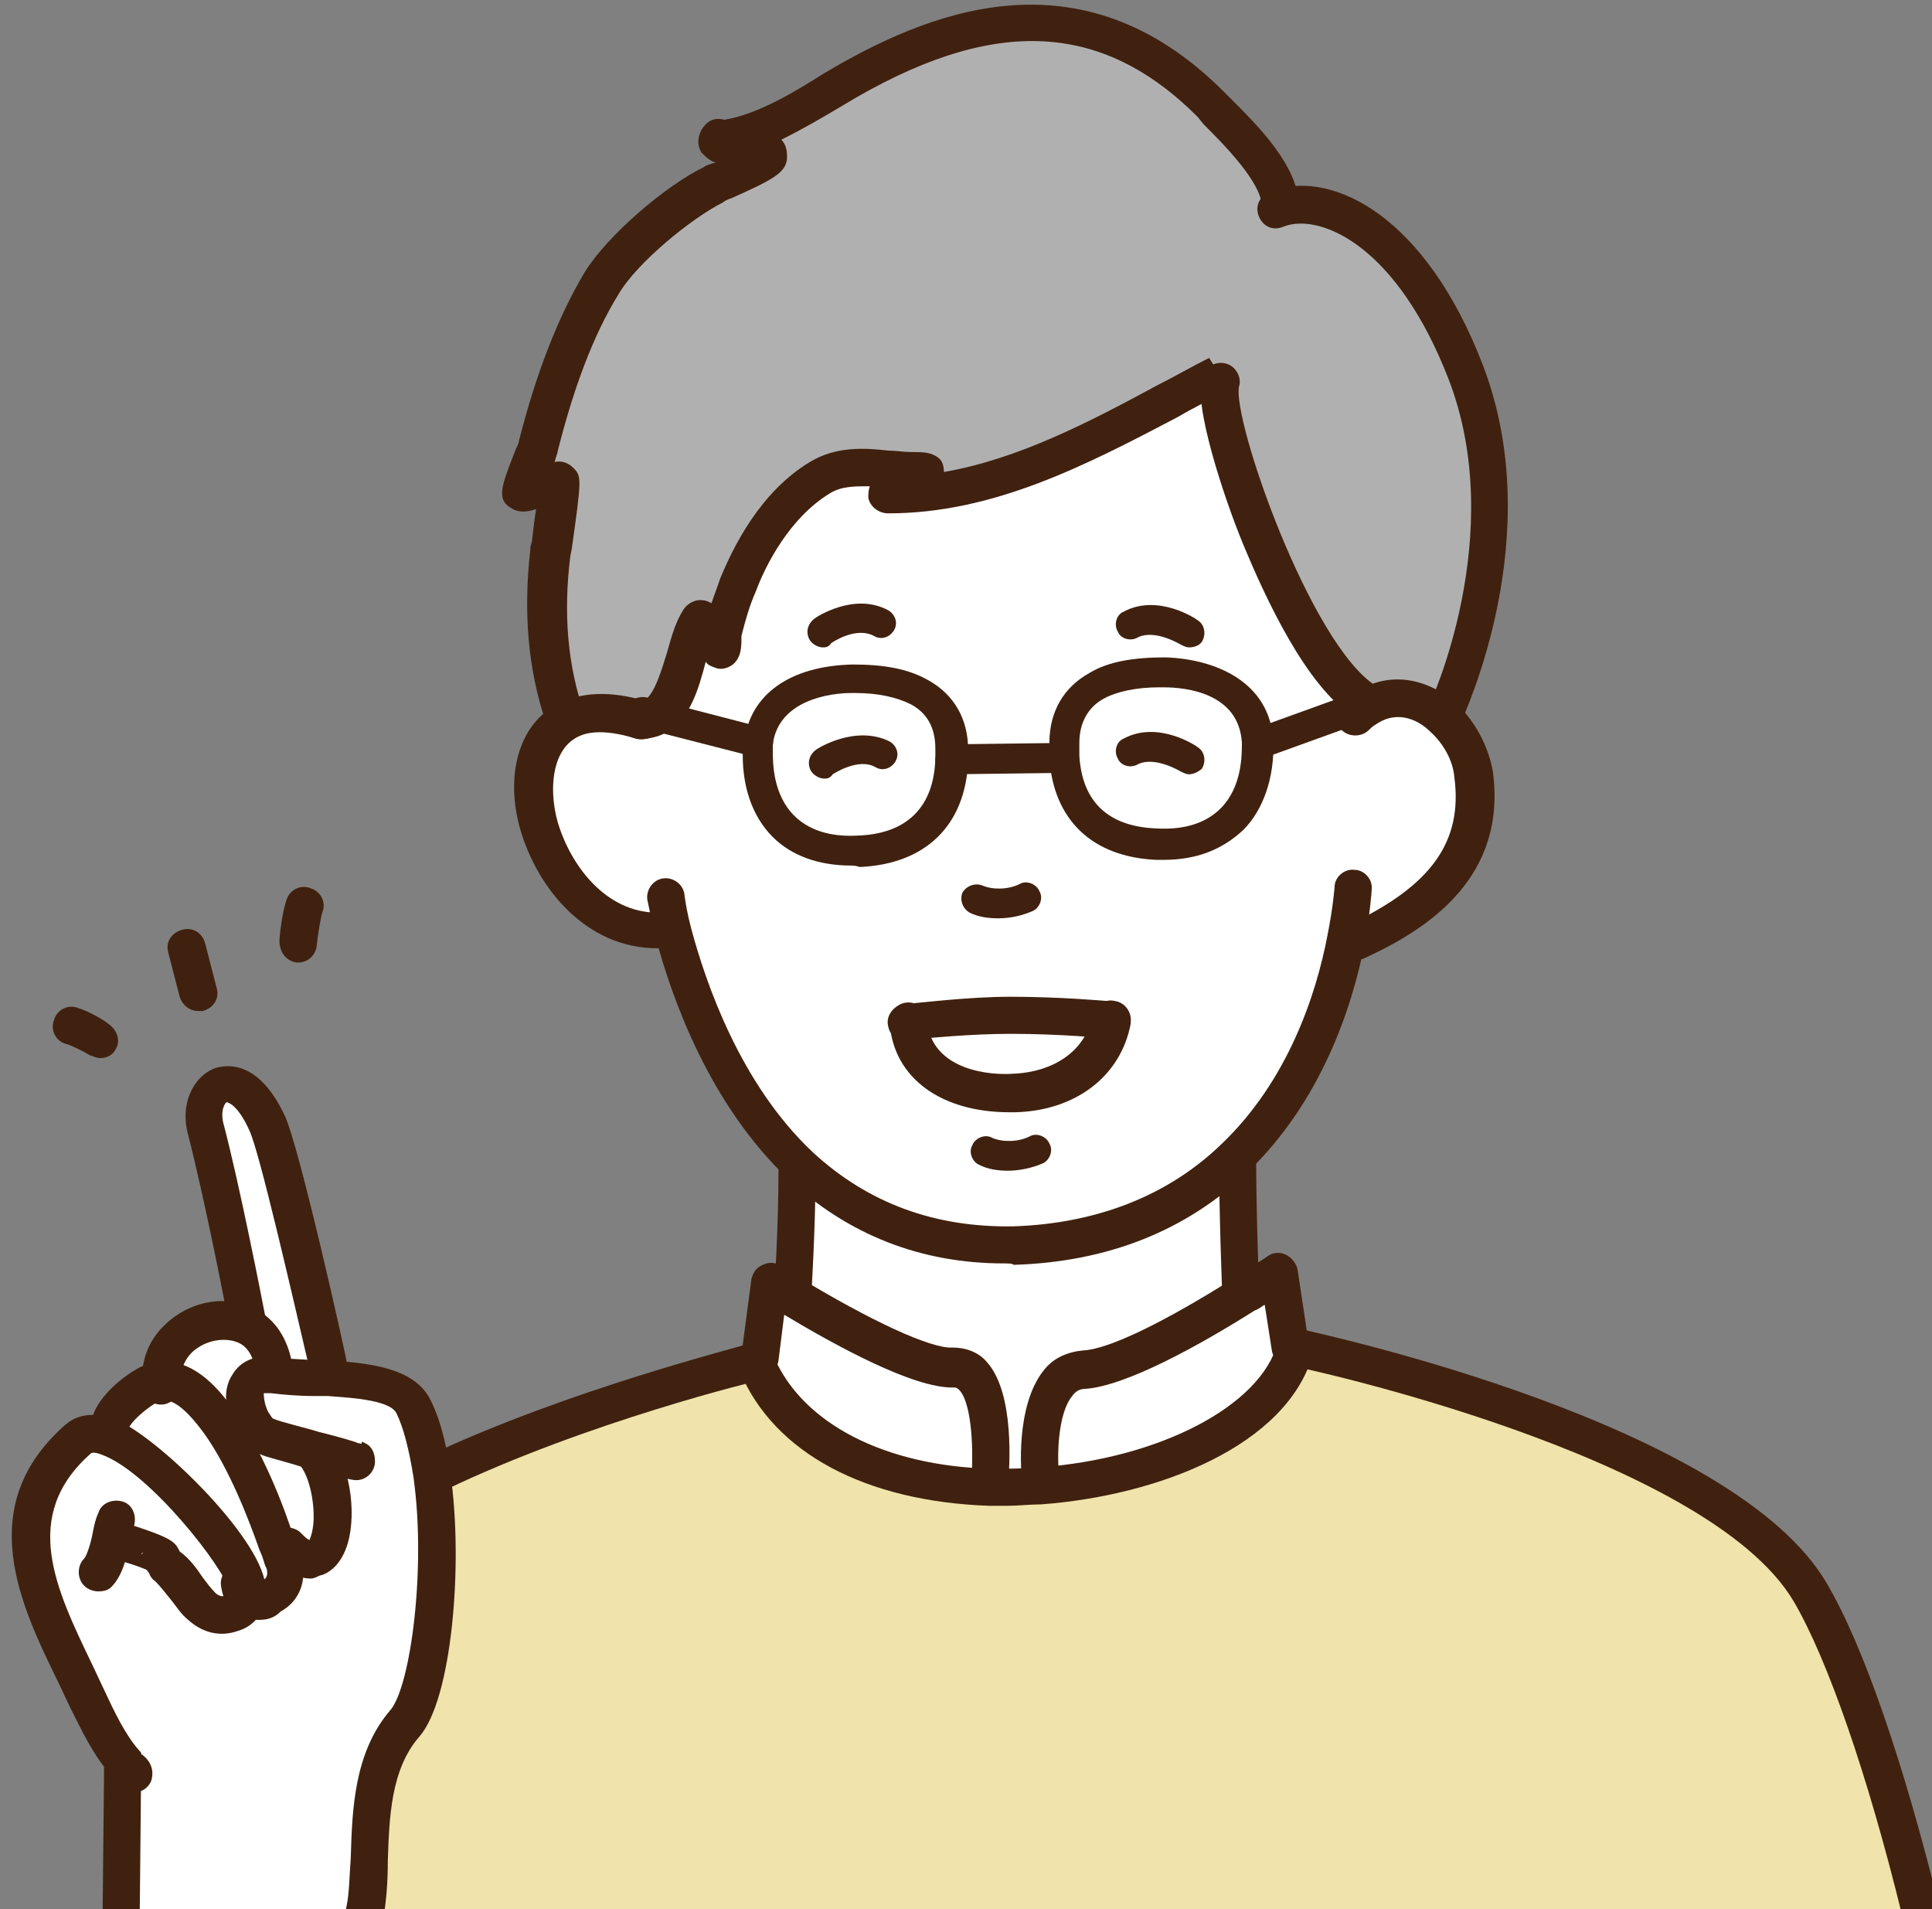
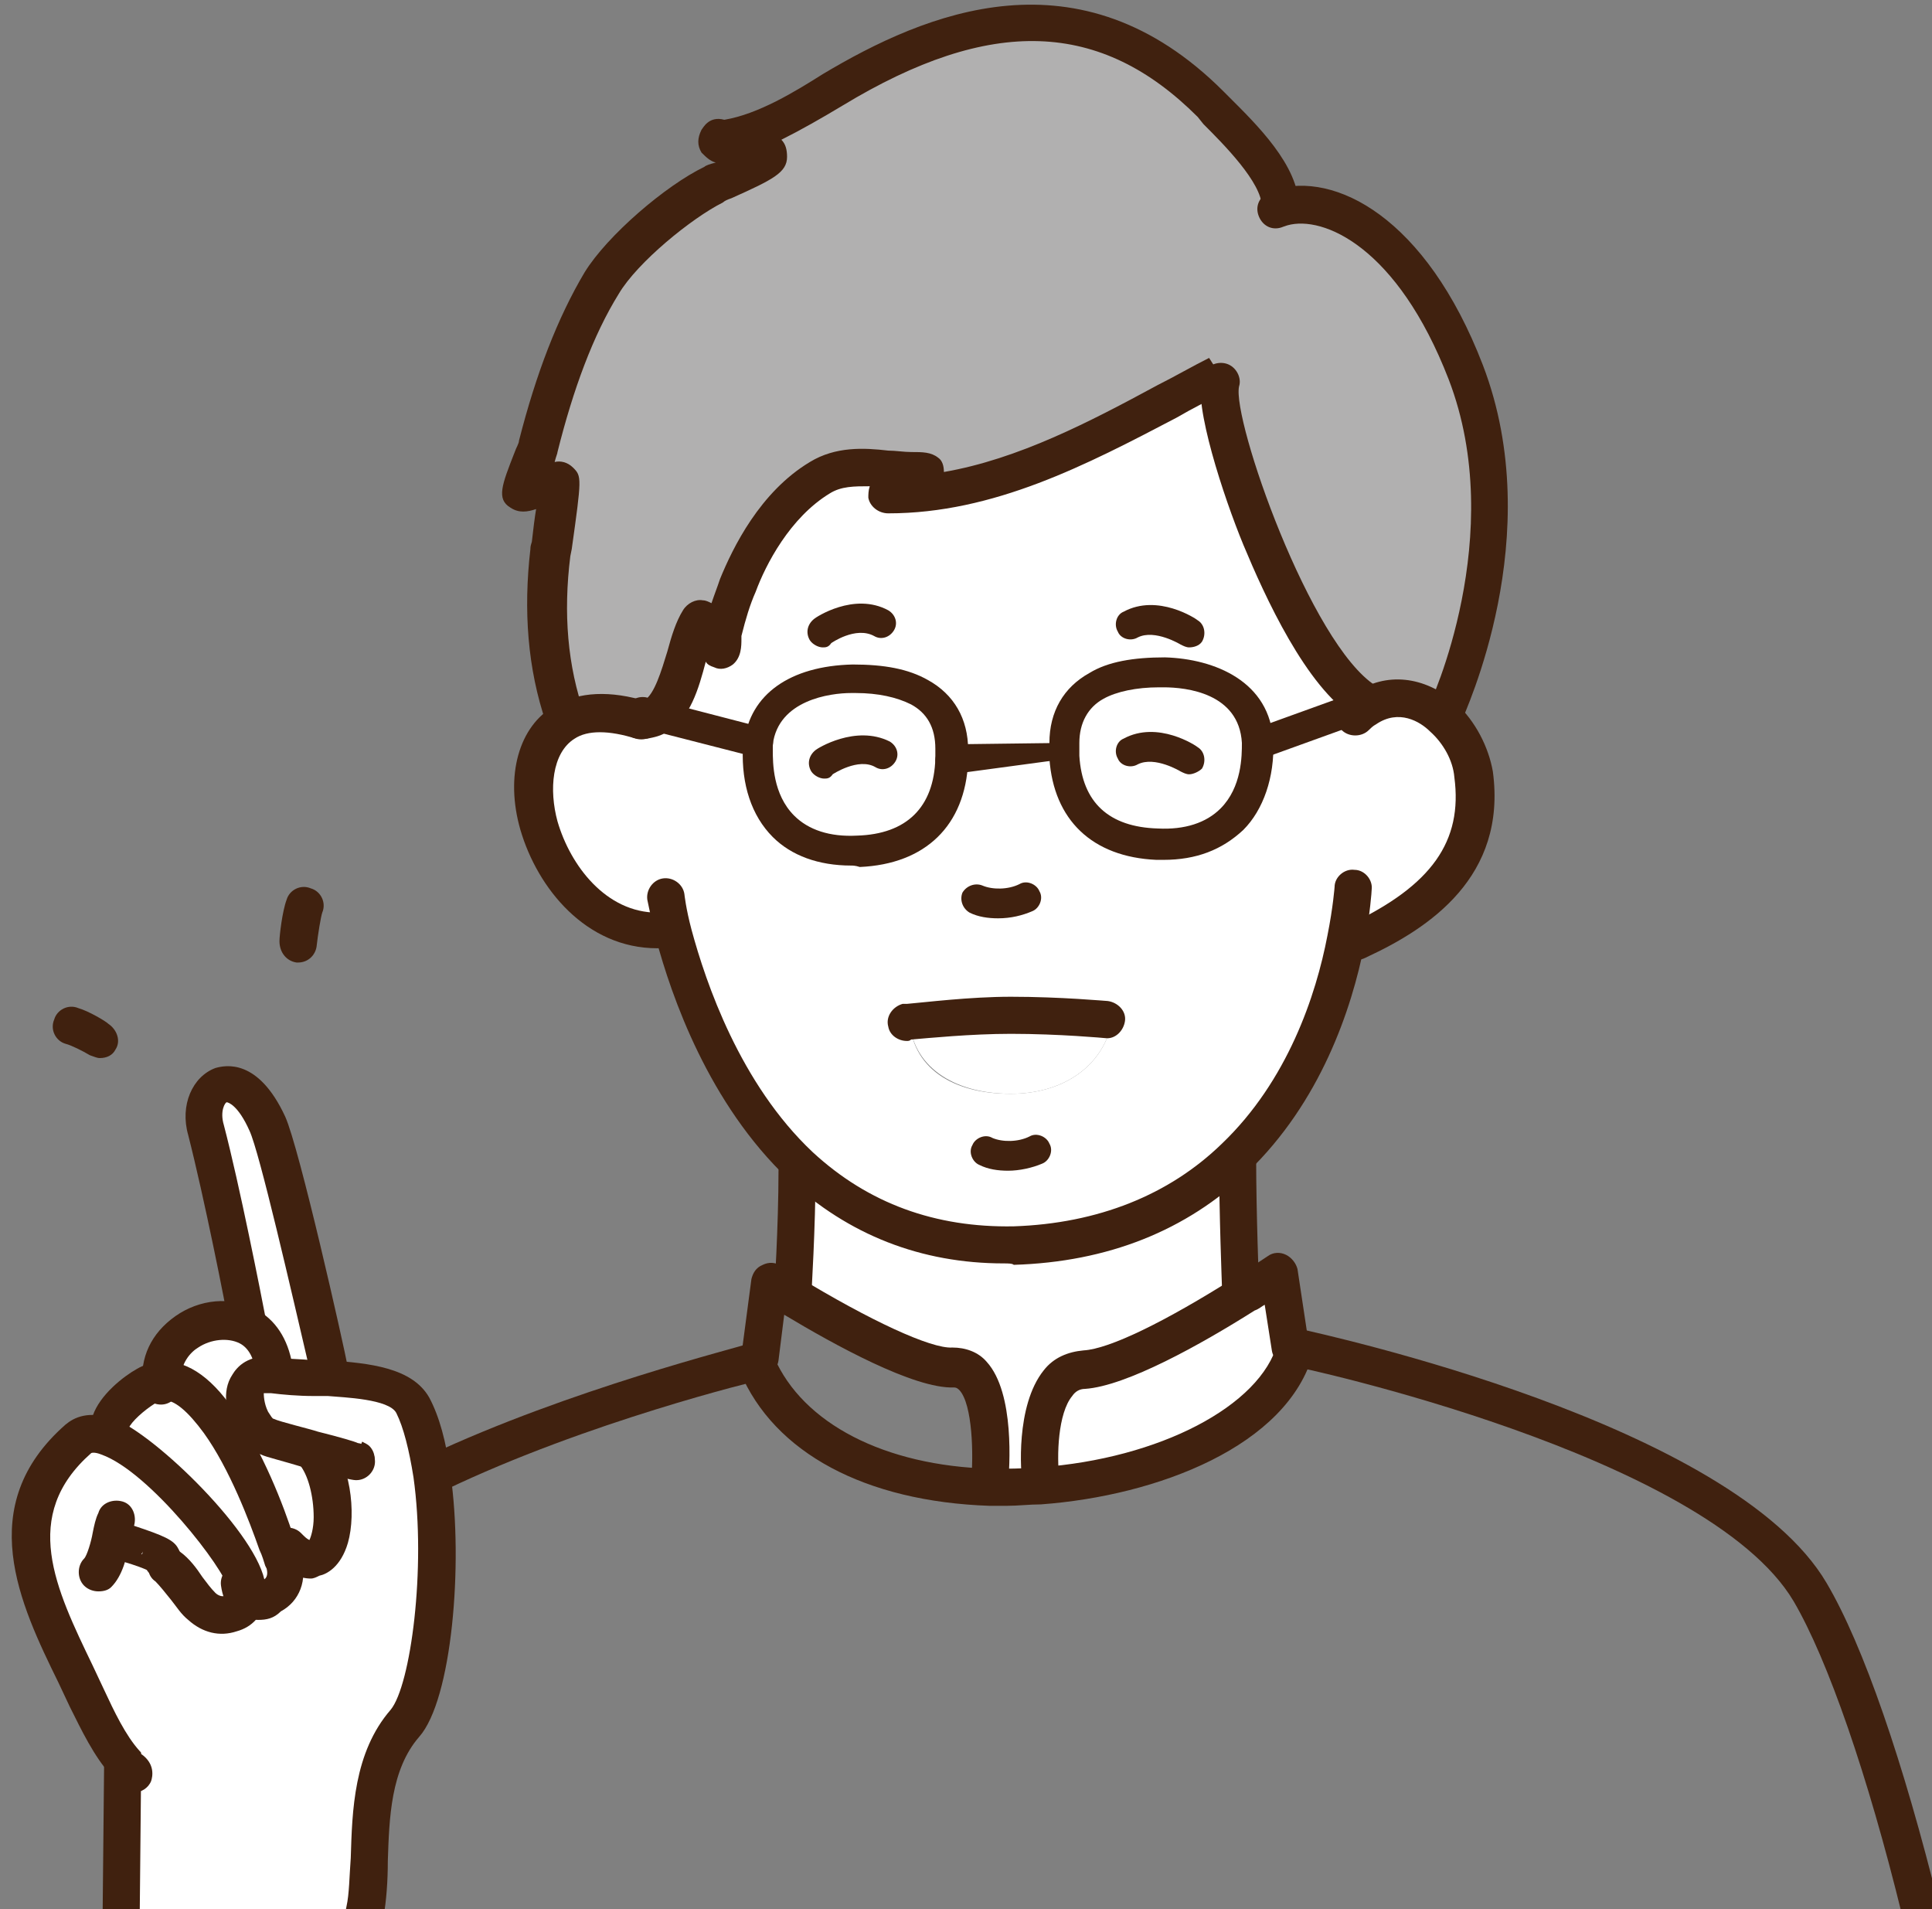
<svg xmlns="http://www.w3.org/2000/svg" version="1.1" x="0px" y="0px" viewBox="0 0 135.5 133.9" style="enable-background:new 0 0 135.5 133.9;" xml:space="preserve">
  <rect x="0" y="0" width="135.5" height="133.9" fill="#808080" stroke="none" />
  <style type="text/css">
	.st0{fill:#F0E3AB;}
	.st1{fill:#FFFFFF;}
	.st2{fill:#B1B0B0;}
	.st3{fill:#40210F;}
</style>
  <g id="レイヤー_1">
</g>
  <g id="文字">
    <g>
      <g>
-         <path class="st0" d="M134.7,134H25.6c0.7-3.3-0.5-9.5,2.8-13.2c1.9-2.2,2.8-11,1.9-17.4l0.3-0.1c9.9-4.7,21.5-7.5,22.4-7.8     c2.5,5.7,9.2,8.4,16.4,8.6c1.2,0.1,2.4,0,3.6-0.1c8.4-0.6,16.4-4.2,17.9-9.6l0,0c1.6,0.3,29.8,6.5,36.1,17.2     C129.6,116.1,132.4,124.7,134.7,134z" />
        <path class="st1" d="M63.8,71.7c0.3,3.4,3.3,5.1,7.4,5c3.5-0.1,6.2-2,6.8-5.1l-0.4-0.1c0,0-3.2-0.3-6.7-0.3     C67.9,71.2,64.5,71.6,63.8,71.7z M47.3,65.5l-1.2-0.3c-7.6,0-11.3-11.7-6.5-14.6c1.2-0.7,3-0.9,5.4-0.1v0.1     c0.3,0,0.6-0.1,0.9-0.3l7.2,1.8c0,0.1,0,0.3,0,0.4c-0.1,3.2,1.3,7.4,7,7.1c4.5-0.2,6.4-2.8,6.6-6.4h0l7.9-0.1h0     c0.2,3.4,2.2,5.9,6.5,6.1c5.7,0.2,7.1-4,7-7.1l0.3,0l7.2-2.6l0.1,0.2c1.9-1.3,3.9-0.7,5.4,0.6c1.1,1,2,2.5,2.1,4     c0.8,5.9-3,9.2-8,11.6l-0.7-0.1c-0.8,4-2.8,10.5-7.8,15.3c-3.5,3.4-8.5,5.9-15.5,6.2c-6.6,0.2-11.4-2.2-15-5.5     C50.8,76.7,48.3,69.4,47.3,65.5z" />
        <path class="st2" d="M45.9,50.2c-0.3,0.2-0.5,0.3-0.9,0.3v-0.1c-2.4-0.8-4.2-0.6-5.4,0.1l0-0.3c-1.2-3.7-1.5-7.7-1-11.6     c0-0.3,0.7-4.9,0.6-5c-0.3-0.3-2.1,1.2-2.5,0.9c-0.2-0.1,1-2.9,1.1-3.3c1-3.9,2.4-8,4.5-11.5c1.4-2.4,5.3-5.6,7.8-6.9     c0.5-0.2,3.8-1.5,3.8-2c0-1.2-4-0.2-3.4-1.3c0.1-0.1,0.3,0,0.5,0c2.6-0.4,5.2-2,7.5-3.4c9.4-5.6,18.3-7.2,26.5,1     c1.6,1.6,4.9,4.7,4.9,7.2l0,0.1c3.5-1.1,9.3,1.9,13,11.6c4.5,11.6-1.5,23.9-1.5,23.9l-0.2,0.2c-1.5-1.4-3.5-1.9-5.4-0.6l-0.1-0.2     l0.1-0.3c-5.1-3.2-10.9-20-10.1-22.5l-0.2-0.4c-7.3,3.6-14.7,8.4-23.2,8.4c-0.3,0,0.7-0.2,0.9-0.4c0.2-0.1,1.8-1.1,1.8-1.3     c0-0.2-0.9-0.1-1-0.1c-2.2,0-4.4-0.6-6.4,0.6c-2.7,1.6-4.6,4.7-5.8,7.5c-0.4,1.1-0.7,2.2-1,3.3c-0.1,0.4,0.1,1.3-0.3,1.2     c-0.4-0.1-0.9-2.7-1.4-2C48,45,47.8,49.1,45.9,50.2z" />
        <path class="st1" d="M95.7,49.2l-0.1,0.3l-7.2,2.6l-0.3,0c0,0,0,0,0,0c-0.2-3.7-3.7-4.9-6.6-4.9c-3.3-0.1-6.9,0.9-7,5     c0,0.3,0,0.7,0,1h0l-7.9,0.1h0c0-0.2,0-0.5,0-0.7c-0.1-4.1-3.7-5.1-7-5c-2.8,0.1-6.1,1.1-6.5,4.5l-7.2-1.8     c1.9-1.1,2.1-5.2,3.1-6.7c0.5-0.7,1,1.9,1.4,2c0.4,0.1,0.2-0.8,0.3-1.2c0.3-1.1,0.6-2.2,1-3.3c1.1-2.8,3-5.9,5.8-7.5     c2-1.2,4.3-0.6,6.4-0.6c0.1,0,1-0.1,1,0.1c0,0.2-1.6,1.2-1.8,1.3c-0.3,0.2-1.3,0.4-0.9,0.4c8.5,0,16-4.8,23.2-8.4l0.2,0.4     C84.8,29.1,90.6,46,95.7,49.2z" />
        <path class="st1" d="M90.9,94.5L90.9,94.5c-1.5,5.5-9.5,9.1-17.9,9.7l0-0.4c0,0-0.8-7.5,3.1-7.7c2.7-0.2,8.1-3.3,11.2-5.3     c1.4-0.9,2.4-1.5,2.4-1.5l0.8,5.3H90.9C90.8,94.4,90.8,94.4,90.9,94.5z" />
        <path class="st1" d="M88.1,52.1c0.1,3.2-1.3,7.4-7,7.1c-4.4-0.2-6.3-2.7-6.5-6.1c0-0.3,0-0.6,0-1c0.1-4.1,3.7-5.1,7-5     C84.4,47.2,87.9,48.4,88.1,52.1C88.1,52.1,88.1,52.1,88.1,52.1z" />
        <path class="st1" d="M87,90.2l0.3,0.5c-3.1,2-8.5,5.1-11.2,5.3c-3.9,0.2-3.1,7.7-3.1,7.7l0,0.4c-1.2,0.1-2.4,0.1-3.6,0.1v0     c0,0,0.9-8.2-2.5-8.1c-2.7,0.1-9-3.6-11.7-5.2l0.4-0.1c0,0,0.3-4.7,0.3-8.7l0.3-0.3c3.6,3.3,8.4,5.7,15,5.5     c7-0.2,12-2.8,15.5-6.2l0.1,0.1C86.8,85.2,87,90.2,87,90.2z" />
        <path class="st1" d="M77.6,71.5l0.4,0.1c-0.6,3.1-3.3,5-6.8,5.1c-4,0.1-7.1-1.7-7.4-5c0.7-0.1,4.1-0.5,7.1-0.5     C74.4,71.2,77.6,71.5,77.6,71.5z" />
-         <path class="st1" d="M66.9,96.1c3.4-0.1,2.5,8.1,2.5,8.1v0c-7.2-0.3-13.9-2.9-16.4-8.6c0,0,0.1,0,0.1,0l0.3-0.2l0.7-5.3     c0,0,0.4,0.3,1.2,0.7C57.8,92.5,64.2,96.2,66.9,96.1z" />
        <path class="st1" d="M53.1,52c0.4-3.4,3.8-4.5,6.5-4.5c3.3-0.1,6.9,0.9,7,5c0,0.2,0,0.5,0,0.7c-0.2,3.6-2.1,6.2-6.6,6.4     c-5.7,0.2-7.2-4-7-7.1C53.1,52.3,53.1,52.2,53.1,52z" />
        <path class="st1" d="M22,101.6c-1.4-0.4-2.8-0.8-3.2-1c-0.4-0.1-0.8-0.5-1-1.1c-0.7-1.3-0.8-3.3,1-3.3c0.1,0,0.3,0,0.4,0     c1.1,0.1,2.5,0.2,3.9,0.3c2.5,0.1,5.1,0.5,5.9,1.9c0.6,1.2,1.1,3,1.4,4.9c0.9,6.3,0,15.2-1.9,17.4c-3.3,3.7-2.1,9.9-2.8,13.2H8.5     l0.1-10.1l0.2-0.2c-1.3-1.4-2.2-3.5-3-5.2c-2.8-5.7-6.5-12.2-0.3-17.6c0.5-0.4,1.2-0.4,2-0.1c3.6,1.4,9.5,8.6,9.7,10.5     c0,0.3,0,0.5,0,0.7c1,1,3.3-0.1,2.7-2.2c-0.1-0.3-0.2-0.8-0.4-1.3l0.7-0.1c3.5,3.6,4.1-4.2,1.7-6.7L22,101.6z" />
        <path class="st1" d="M23.1,96l0,0.5c-1.4-0.1-2.9-0.1-3.9-0.3c-0.2,0-0.3,0-0.4,0l0.4-0.4c-0.2-1.5-0.9-2.4-1.9-2.9l0.1-0.2     c-0.3-2-1.8-9.5-2.9-13.7c-0.8-3,2.2-5.2,4.3-0.4C19.7,80.9,23.1,96,23.1,96z" />
        <path class="st1" d="M21.9,101.8c2.4,2.4,1.7,10.2-1.7,6.7l-0.7,0.1c-0.8-2.2-2.2-6-4.1-8.5l2.3-0.4c0.3,0.5,0.7,0.9,1,1.1     c0.4,0.2,1.9,0.6,3.2,1L21.9,101.8z" />
        <path class="st1" d="M11.3,97.1c1.4-0.2,2.8,1.1,4.1,2.8c1.8,2.6,3.3,6.3,4.1,8.5c0.2,0.5,0.3,1,0.4,1.3c0.7,2.1-1.7,3.2-2.7,2.2     c0-0.2,0.1-0.4,0-0.7c-0.2-2-6.1-9.2-9.7-10.5l0.3-0.8c0.3-1,1.6-2.1,2.5-2.6C10.7,97.2,11,97.1,11.3,97.1z" />
        <path class="st1" d="M19.1,95.9l-0.4,0.4c-1.8,0-1.7,2-1,3.3l-2.3,0.4c-1.2-1.8-2.7-3-4.1-2.8c-0.3-3.5,3.5-5.3,6-4.1     C18.2,93.5,19,94.4,19.1,95.9z" />
      </g>
      <path class="st3" d="M7,74.2c-0.2,0-0.4-0.1-0.7-0.2c-0.5-0.3-1.3-0.7-1.7-0.8c-0.7-0.2-1.1-1-0.8-1.7c0.2-0.7,1-1.1,1.7-0.8    c0.7,0.2,1.9,0.9,2.1,1.1c0.6,0.4,0.9,1.2,0.5,1.8C7.9,74,7.5,74.2,7,74.2z" />
      <g>
        <path class="st3" d="M83.4,54.3c-0.2,0-0.4-0.1-0.6-0.2l0,0c0,0-1.8-1.1-3-0.5c-0.5,0.3-1.2,0.1-1.4-0.4     c-0.3-0.5-0.1-1.2,0.4-1.4c2.4-1.3,5.1,0.5,5.2,0.6c0.5,0.3,0.6,1,0.3,1.5C84.1,54.1,83.7,54.3,83.4,54.3z" />
        <path class="st3" d="M57.8,54.6c-0.3,0-0.7-0.2-0.9-0.5c-0.3-0.5-0.2-1.1,0.3-1.5c0.1-0.1,2.8-1.8,5.2-0.6     c0.5,0.3,0.7,0.9,0.4,1.4c-0.3,0.5-0.9,0.7-1.4,0.4c-1.2-0.7-3,0.5-3,0.5C58.2,54.6,58,54.6,57.8,54.6z" />
-         <path class="st3" d="M70.8,78c-4.8,0-8.1-2.4-8.4-6.2c0-0.1,0-0.2,0-0.2c0-0.7,0.6-1.3,1.3-1.3c0.6,0,1.2,0.4,1.3,1     c0,0.1,0,0.2,0,0.2c0.3,3.7,4.7,3.9,6,3.8c2.9-0.1,5.1-1.6,5.6-4c0.1-0.7,0.8-1.3,1.6-1.1c0.7,0.1,1.2,0.8,1.1,1.5     c0,0,0,0.1,0,0.1c-0.7,3.7-3.9,6.1-8.1,6.2C71,78,70.9,78,70.8,78z" />
        <path class="st3" d="M63.6,73c-0.6,0-1.2-0.4-1.3-1c-0.2-0.7,0.3-1.4,1-1.6c0,0,0.1,0,0.3,0c1.2-0.1,4.4-0.5,7.3-0.5     c3.5,0,6.7,0.3,6.8,0.3c0.7,0.1,1.3,0.7,1.2,1.4c-0.1,0.7-0.7,1.3-1.4,1.2c0,0-3.2-0.3-6.6-0.3c-2.8,0-5.8,0.3-7,0.4     C63.8,73,63.7,73,63.6,73z" />
        <path class="st3" d="M25,103.7c-0.3,0-0.7-0.1-0.9-0.4l0.7-0.7l0.6-1.5c0.2,0.1,0.4,0.2,0.5,0.3c0.5,0.5,0.5,1.3,0,1.9     C25.7,103.6,25.3,103.7,25,103.7z" />
        <path class="st3" d="M25.6,135.3c-0.1,0-0.2,0-0.3,0c-0.7-0.1-1.2-0.8-1-1.6c0.2-0.9,0.2-2.1,0.3-3.4c0.1-3.3,0.2-7.4,2.8-10.4     c1.4-1.7,2.5-9.9,1.6-16.3c-0.3-1.9-0.7-3.5-1.2-4.5c-0.5-1-3.7-1.1-4.8-1.2l-1,0c-1.1,0-2.2-0.1-3-0.2c-0.3,0-0.5,0-0.5,0     c0,0.1,0,0.7,0.3,1.3c0.2,0.3,0.3,0.5,0.4,0.5c0.4,0.2,2.5,0.7,3.1,0.9c1.6,0.4,2.6,0.7,2.8,0.8c0.7,0.1,1.2,0.6,1.2,1.3     c0,0.7-0.6,1.3-1.3,1.3c-0.2,0-0.4,0-3.4-0.8c-1.9-0.6-2.9-0.8-3.3-1c-0.7-0.2-1.3-0.8-1.8-1.7c-0.6-1.1-1-2.7-0.2-3.9     c0.3-0.5,1.1-1.5,3-1.2c0.8,0.1,1.7,0.1,2.8,0.2l1,0c2.8,0.2,5.8,0.5,7,2.6c0.7,1.3,1.2,3.1,1.5,5.4c0.9,6.3,0.1,15.8-2.2,18.4     c-2,2.3-2.1,5.7-2.2,8.7c0,1.4-0.1,2.8-0.3,3.9C26.8,134.9,26.2,135.3,25.6,135.3z" />
        <path class="st3" d="M23.1,97.4c-0.6,0-1.1-0.4-1.3-1c-1.4-6-3.6-15.6-4.3-17.1c-0.8-1.8-1.5-2-1.6-2c-0.1,0-0.5,0.6-0.2,1.6     c1.1,4.2,2.6,11.8,3,13.9c0.1,0.7-0.4,1.4-1.1,1.5c-0.7,0.1-1.4-0.4-1.5-1.1c-0.3-1.8-1.8-9.3-2.9-13.6c-0.6-2.1,0.3-4.1,1.9-4.7     c0.7-0.2,3-0.7,4.9,3.4c1,2.2,4.1,16,4.4,17.6c0.2,0.7-0.3,1.4-1,1.6C23.3,97.3,23.2,97.4,23.1,97.4z" />
        <path class="st3" d="M11.3,98.5c-0.7,0-1.3-0.5-1.3-1.2c0,0,0-0.1,0-0.1c-0.2-2,0.6-3.7,2.3-4.9c1.7-1.2,3.9-1.4,5.6-0.5     c1.4,0.7,2.3,2.1,2.6,3.9c0.1,0.7-0.4,1.4-1.1,1.5c-0.7,0.1-1.4-0.4-1.5-1.1c-0.1-0.9-0.5-1.6-1.1-1.9c-0.8-0.4-2-0.3-2.9,0.3     c-0.5,0.3-1.3,1.1-1.2,2.4c0,0,0,0,0,0c0,0.1,0,0.1,0,0.2C12.6,97.9,12,98.5,11.3,98.5z" />
        <path class="st3" d="M21.8,110.7c-0.8,0-1.7-0.4-2.6-1.3c-0.5-0.5-0.5-1.4,0-1.9c0.5-0.5,1.4-0.5,1.9,0c0.3,0.3,0.4,0.4,0.6,0.5     c0.1-0.2,0.3-0.8,0.3-1.6c0-1.5-0.4-3-1-3.7c-0.5-0.5-0.5-1.4,0-1.9c0.5-0.5,1.4-0.5,1.9,0c1.7,1.7,2.1,5.3,1.5,7.4     c-0.5,1.7-1.5,2.2-2,2.3C22.2,110.6,22,110.7,21.8,110.7z" />
        <path class="st3" d="M18.1,113.6c-0.7,0-1.4-0.3-1.9-0.8c-0.4-0.4-0.6-0.9-0.7-1.6c-0.1-0.7,0.4-1.4,1.2-1.5     c0.7-0.1,1.4,0.4,1.5,1.2c0,0,0.2,0,0.4-0.2c0.1-0.1,0.2-0.3,0.1-0.7l-0.1-0.2c-0.1-0.3-0.2-0.7-0.4-1.1c-0.7-2-2.1-5.7-3.9-8.2     c-1.1-1.5-2.1-2.4-2.9-2.3c-0.2,0-0.3,0.1-0.5,0.2c-0.8,0.5-1.7,1.3-1.9,1.8c-0.2,0.7-1,1-1.7,0.8c-0.7-0.2-1-1-0.8-1.7     c0.5-1.5,2.2-2.8,3.1-3.3c0.5-0.3,1-0.4,1.5-0.5c1.8-0.2,3.6,0.9,5.3,3.4c2,2.8,3.5,6.7,4.2,8.9c0.2,0.4,0.3,0.8,0.4,1.2l0.1,0.2     c0.5,1.6-0.1,3.1-1.4,3.8C19.2,113.5,18.7,113.6,18.1,113.6z" />
        <path class="st3" d="M6.9,111.6c-0.3,0-0.7-0.1-1-0.4c-0.5-0.5-0.5-1.4,0-1.9c0.2-0.2,0.5-1.2,0.6-1.8c0.1-0.5,0.2-1,0.4-1.4     c0.2-0.7,1-1,1.7-0.8c0.7,0.2,1,1,0.8,1.7c-0.1,0.3-0.2,0.6-0.3,1.1c-0.2,1.1-0.5,2.4-1.3,3.2C7.6,111.5,7.3,111.6,6.9,111.6z" />
        <path class="st3" d="M11.3,110.6c-0.2,0-0.3,0-0.5-0.1c-0.2-0.1-0.4-0.2-0.5-0.4c-0.2-0.1-0.7-0.3-1.7-0.6     c-0.2-0.1-0.3-0.1-0.4-0.1c-0.7-0.2-1-1-0.8-1.7c0.2-0.7,1-1,1.7-0.8l0.3,0.1c2.1,0.7,2.8,1,3.1,1.6c0.2,0.3,0.2,0.8,0.1,1.1     C12.3,110.3,11.8,110.6,11.3,110.6z M10.4,110.2L10.4,110.2L10.4,110.2z M10,108.8c0,0.1-0.1,0.2-0.1,0.2     C10,109,10,108.9,10,108.8z" />
        <path class="st3" d="M9.4,125.7c-0.2,0-0.3,0-0.5-0.1c-0.3-0.1-0.6-0.4-0.7-0.7c0,0-0.1,0-0.1-0.1L8,124.8     c-0.1-0.1-0.2-0.2-0.2-0.3c-1.2-1.3-2.1-3.2-2.9-4.8L4.1,118c-2.7-5.5-6-12.4,0.5-18.1c0.6-0.5,1.6-1,3.4-0.4     c2.9,1.1,10.2,8.2,10.6,11.6c0,0.4,0,0.7,0,1.1c-0.2,1.1-0.9,1.9-2,2.2c-1.2,0.4-2.4,0.1-3.4-0.8c-0.5-0.4-0.8-0.9-1.2-1.4     c-0.4-0.5-0.8-1-1.1-1.3c-0.6-0.4-0.7-1.3-0.2-1.9c0.4-0.6,1.3-0.7,1.9-0.2c0.7,0.5,1.2,1.2,1.6,1.8c0.3,0.4,0.6,0.8,0.9,1.1     c0.2,0.2,0.5,0.3,0.7,0.2c0.2-0.1,0.2-0.2,0.2-0.2c0-0.1,0-0.2,0-0.3c-0.2-1.3-5.5-8.2-8.9-9.4c-0.5-0.2-0.7-0.1-0.7-0.1     c-5,4.4-2.5,9.5,0.1,14.9l0.8,1.7c0.7,1.5,1.5,3.2,2.5,4.3c0.1,0.1,0.1,0.1,0.1,0.2l0,0c1,0.7,0.8,1.6,0.7,1.9     C10.4,125.4,9.9,125.7,9.4,125.7z" />
        <path class="st3" d="M20.9,67.5c0,0-0.1,0-0.1,0c-0.7-0.1-1.2-0.7-1.2-1.5c0-0.4,0.2-2.1,0.5-2.9c0.2-0.7,1-1.1,1.7-0.8     c0.7,0.2,1.1,1,0.8,1.7c-0.1,0.3-0.3,1.5-0.4,2.4C22.1,67,21.6,67.5,20.9,67.5z" />
-         <path class="st3" d="M13.9,70.9c-0.6,0-1.1-0.4-1.3-1l-0.8-3.1c-0.2-0.7,0.2-1.4,1-1.6c0.7-0.2,1.4,0.2,1.6,1l0.8,3.1     c0.2,0.7-0.2,1.4-1,1.6C14.1,70.9,14,70.9,13.9,70.9z" />
        <path class="st3" d="M8.5,135.6c-0.7,0-1.3-0.6-1.3-1.3V134l0.1-10.1c0-0.7,0.6-1.3,1.3-1.3c0,0,0,0,0,0c0.7,0,1.3,0.6,1.3,1.3     l-0.1,10.4C9.8,135,9.2,135.6,8.5,135.6z" />
        <path class="st3" d="M70.4,88.6c-5.8,0-10.9-2-15.1-5.9c-5.6-5.3-8.2-12.8-9.3-16.9c-0.4-1.7-0.6-2.7-0.6-2.7     c-0.1-0.7,0.4-1.4,1.1-1.5c0.7-0.1,1.4,0.4,1.5,1.1c0,0,0.1,1,0.5,2.5c1,3.7,3.4,10.8,8.5,15.6c3.9,3.6,8.6,5.3,14.1,5.2     c5.9-0.2,10.9-2.2,14.6-5.8c4.6-4.4,6.6-10.4,7.4-14.6c0.4-2,0.5-3.4,0.5-3.4c0-0.7,0.7-1.3,1.4-1.2c0.7,0,1.3,0.7,1.2,1.4     c0,0.1-0.1,1.6-0.5,3.8c-0.9,4.6-3.1,11.1-8.2,16c-4.3,4.1-9.8,6.3-16.4,6.5C71,88.6,70.7,88.6,70.4,88.6z" />
        <path class="st3" d="M46.1,66.5c-5,0-8.4-4.2-9.6-8.3c-1.1-3.8-0.1-7.3,2.4-8.7c1.7-1,3.9-1.1,6.5-0.3c0.7,0.2,1.1,1,0.9,1.7     c-0.2,0.7-1,1.1-1.7,0.9c-1.9-0.6-3.4-0.6-4.3,0c-1.6,1-1.8,3.6-1.2,5.8c0.9,3.1,3.4,6.4,7,6.4c0.7,0,1.3,0.6,1.3,1.3     C47.5,65.9,46.9,66.5,46.1,66.5z" />
        <path class="st3" d="M95.3,67.3c-0.5,0-1-0.3-1.2-0.7c-0.3-0.7,0-1.4,0.6-1.8c5.7-2.7,7.9-5.8,7.3-10.3c-0.1-1.2-0.8-2.4-1.7-3.2     c-0.7-0.7-2.2-1.6-3.8-0.5c-0.2,0.1-0.4,0.3-0.5,0.4c-0.5,0.5-1.4,0.5-1.9,0c-0.5-0.5-0.5-1.4,0-1.9c0.3-0.3,0.5-0.5,0.9-0.7     c2.2-1.5,4.9-1.2,7.1,0.7c1.4,1.3,2.3,3.1,2.6,4.8c1,7.4-4.5,11-8.8,13C95.7,67.2,95.5,67.3,95.3,67.3z" />
        <path class="st3" d="M70,64.4c-0.7,0-1.4-0.1-2-0.4c-0.5-0.3-0.7-0.9-0.5-1.4c0.3-0.5,0.9-0.7,1.4-0.5c0.7,0.3,1.8,0.3,2.6-0.1     c0.5-0.3,1.2,0,1.4,0.5c0.3,0.5,0,1.2-0.5,1.4C71.7,64.2,70.9,64.4,70,64.4z" />
        <path class="st3" d="M70.7,82.1c-0.7,0-1.4-0.1-2-0.4c-0.5-0.2-0.8-0.9-0.5-1.4c0.2-0.5,0.9-0.8,1.4-0.5c0.7,0.3,1.8,0.3,2.6-0.1     c0.5-0.3,1.2,0,1.4,0.5c0.3,0.5,0,1.2-0.5,1.4C72.4,81.9,71.5,82.1,70.7,82.1z" />
        <path class="st3" d="M95.7,50.5c-0.2,0-0.5-0.1-0.7-0.2c-3.4-2.1-6.3-8.5-7.8-12.1c-1.4-3.4-3.5-9.8-2.9-11.8     c0.2-0.7,1-1.1,1.7-0.9c0.7,0.2,1.1,1,0.9,1.6c-0.5,2.3,5,18.1,9.6,21c0.6,0.4,0.8,1.2,0.4,1.8C96.6,50.3,96.1,50.5,95.7,50.5z" />
        <path class="st3" d="M101.4,51.4c-0.2,0-0.4,0-0.6-0.1c-0.7-0.3-0.9-1.1-0.6-1.8c0.1-0.1,5.6-12,1.4-22.9     c-3.6-9.3-8.8-11.5-11.3-10.8L90,15.9c-0.7,0.3-1.4,0-1.7-0.7c-0.3-0.7,0-1.4,0.7-1.7c0.1,0,0.2-0.1,0.2-0.1l0.1-0.1     c0,0,0.1,0,0.1,0c4.2-1.3,10.6,1.9,14.6,12.3c4.6,12-1.3,24.4-1.5,25C102.4,51.1,101.9,51.4,101.4,51.4z" />
        <path class="st3" d="M87,91.5c-0.7,0-1.3-0.6-1.3-1.3c0-0.1-0.2-5.1-0.2-9c0-0.7,0.6-1.3,1.3-1.3c0.7,0,1.3,0.6,1.3,1.3     c0,3.9,0.2,8.9,0.2,9C88.3,90.9,87.8,91.5,87,91.5C87,91.5,87,91.5,87,91.5z" />
        <path class="st3" d="M55.6,92.1C55.6,92.1,55.6,92.1,55.6,92.1c-0.8,0-1.4-0.7-1.3-1.4c0,0,0.3-4.7,0.3-8.6     c0-0.7,0.6-1.3,1.3-1.3c0.7,0,1.3,0.6,1.3,1.3c0,4-0.3,8.7-0.3,8.8C56.9,91.5,56.3,92.1,55.6,92.1z" />
        <path class="st3" d="M83.4,45.4c-0.2,0-0.4-0.1-0.6-0.2l0,0c0,0-1.8-1.1-3-0.5c-0.5,0.3-1.2,0.1-1.4-0.4     c-0.3-0.5-0.1-1.2,0.4-1.4c2.4-1.3,5.1,0.5,5.2,0.6c0.5,0.3,0.6,1,0.3,1.5C84.1,45.3,83.7,45.4,83.4,45.4z" />
        <path class="st3" d="M57.7,45.4c-0.3,0-0.7-0.2-0.9-0.5c-0.3-0.5-0.2-1.1,0.3-1.5c0.1-0.1,2.8-1.9,5.2-0.6     c0.5,0.3,0.7,0.9,0.4,1.4c-0.3,0.5-0.9,0.7-1.4,0.4c-1.3-0.7-3,0.5-3,0.5C58.1,45.4,57.9,45.4,57.7,45.4z" />
        <path class="st3" d="M70.6,105.6c-0.4,0-0.8,0-1.2,0c-8.7-0.3-15.1-3.7-17.5-9.4l-0.1-0.3c-0.3-0.7,0-1.4,0.7-1.7     c0.7-0.3,1.4,0,1.7,0.7l0.1,0.3c2,4.6,7.7,7.6,15.2,7.8c1.1,0,2.2,0,3.4-0.1c8.4-0.6,15.5-4.3,16.7-8.7c0.2-0.7,0.9-1.1,1.6-0.9     c0.7,0.2,1.1,0.9,0.9,1.6c-1.8,6.5-10.9,10-19.1,10.6C72.2,105.5,71.4,105.6,70.6,105.6z" />
        <path class="st3" d="M134.7,135.3c-0.6,0-1.1-0.4-1.3-1c-2.4-9.8-5.2-17.9-7.6-22c-6.1-10.3-34.9-16.5-35.2-16.5c0,0-0.1,0-0.1,0     c-0.6-0.1-1-0.7-1-1.3c0-0.8,0.7-1.5,1.7-1.3c1.7,0.4,30.3,6.6,36.9,17.8c2.6,4.4,5.4,12.6,7.9,22.7c0.2,0.7-0.3,1.4-1,1.6     C134.9,135.3,134.8,135.3,134.7,135.3z" />
        <path class="st3" d="M30.6,104.7c-0.5,0-1-0.3-1.2-0.8c-0.3-0.7,0-1.4,0.6-1.8c10-4.7,21.8-7.6,22.6-7.9c0.9-0.3,1.7,0.4,1.7,1.3     c0,0.6-0.4,1.1-0.9,1.3c0,0-0.1,0-0.1,0c-0.1,0-12.1,2.9-22.1,7.7C31,104.6,30.8,104.7,30.6,104.7z" />
        <path class="st3" d="M44.8,51.8c-0.7,0-1.3-0.6-1.3-1.3c0-0.7,0.6-1.3,1.3-1.3c0,0,0.1,0,0.1,0c0.1,0,0.2,0,0.3-0.1     c0.7-0.4,1.2-2.1,1.6-3.4c0.3-1.1,0.6-2.1,1.1-2.9c0.3-0.5,0.9-0.8,1.4-0.7c0.2,0,0.4,0.1,0.6,0.2c0.2-0.6,0.4-1.1,0.6-1.7     c0.9-2.2,2.8-6.1,6.3-8.2c1.8-1.1,3.8-1,5.5-0.8c0.5,0,1.1,0.1,1.6,0.1c0.8,0,1.4,0,1.9,0.4c0.3,0.2,0.4,0.6,0.4,1     c5.2-0.9,10.2-3.5,15-6.1c1.2-0.6,2.4-1.3,3.6-1.9l0.7,1.1l0.6,1.2c-1.2,0.6-2.4,1.2-3.6,1.9c-6.3,3.3-12.8,6.7-20.2,6.7     c-0.7,0-1.3-0.5-1.4-1.1c0-0.2,0-0.5,0.1-0.8c-1.1,0-2,0-2.8,0.5c-2.8,1.7-4.5,5-5.2,6.9c-0.4,0.9-0.7,1.9-1,3.1c0,0,0,0.1,0,0.2     c0,0.5,0,1.3-0.6,1.8c-0.4,0.3-0.9,0.4-1.3,0.2c-0.3-0.1-0.5-0.2-0.6-0.4c-0.5,1.9-1.1,4-2.7,4.9c-0.4,0.3-0.9,0.4-1.4,0.5     C45.1,51.8,44.9,51.8,44.8,51.8z" />
        <path class="st3" d="M39.6,51.6c-0.6,0-1.1-0.3-1.3-0.9c-1.3-3.8-1.6-7.9-1.1-12.2c0-0.1,0-0.2,0.1-0.5c0.1-0.9,0.2-1.7,0.3-2.3     c-0.6,0.2-1.2,0.3-1.8-0.1c-1-0.6-0.6-1.6,0.3-3.9c0.1-0.3,0.3-0.6,0.3-0.8c1.2-4.7,2.7-8.6,4.6-11.8c1.6-2.6,5.7-6.1,8.4-7.4     c0.1-0.1,0.4-0.2,0.8-0.3c0,0,0,0,0,0c-0.4-0.1-0.7-0.4-1-0.7c-0.3-0.5-0.3-1,0-1.6c0.1-0.1,0.5-1,1.6-0.7c2.4-0.4,5-2,6.9-3.2     c7.2-4.3,18-8.9,28.1,1.2l0.4,0.4c1.9,1.9,4.9,4.8,4.9,7.7c0,0.7-0.6,1.3-1.3,1.3s-1.3-0.6-1.3-1.3c0-1.7-2.7-4.4-4.1-5.8L84,8.2     c-6.8-6.8-14.5-7.1-24.9-0.8c-1.5,0.9-2.9,1.7-4.3,2.4c0.3,0.3,0.4,0.7,0.4,1.2c0,1.1-1,1.6-3.9,2.9c-0.3,0.1-0.5,0.2-0.6,0.3     c-2.2,1.1-6,4.2-7.3,6.4c-1.8,2.9-3.2,6.7-4.3,11.1c0,0.1-0.1,0.3-0.2,0.7c0.4-0.1,0.9,0,1.3,0.4c0.6,0.6,0.6,0.7-0.1,5.7     l-0.1,0.5c-0.5,4-0.2,7.7,1,11.1c0.2,0.7-0.1,1.4-0.8,1.7C39.9,51.5,39.7,51.6,39.6,51.6z" />
        <path class="st3" d="M73,105.1c-0.7,0-1.2-0.5-1.3-1.2c-0.1-0.5-0.5-5.3,1.5-7.8c0.7-0.9,1.7-1.3,2.8-1.4c1.8-0.1,5.7-2,10.6-5.1     c1.4-0.9,2.3-1.5,2.3-1.5c0.4-0.3,0.9-0.3,1.3-0.1c0.4,0.2,0.7,0.6,0.8,1l0.8,5.3c0.1,0.7-0.4,1.4-1.1,1.5     c-0.7,0.1-1.4-0.4-1.5-1.1l-0.5-3.2c-0.2,0.1-0.4,0.3-0.7,0.4c-3.8,2.4-9,5.3-11.9,5.5c-0.4,0-0.7,0.2-0.9,0.5     c-1,1.2-1.1,4.2-0.9,5.8c0.1,0.7-0.4,1.4-1.2,1.5C73.1,105.1,73,105.1,73,105.1z" />
        <path class="st3" d="M69.4,105.5c0,0-0.1,0-0.1,0c-0.7-0.1-1.2-0.7-1.2-1.5c0.2-2,0.1-5.5-0.8-6.5c-0.1-0.1-0.2-0.2-0.4-0.2     c-2.8,0.1-8.4-3-11.9-5.1l-0.4,3.2c-0.1,0.7-0.7,1.2-1.5,1.1c-0.7-0.1-1.2-0.8-1.1-1.5l0.7-5.3c0.1-0.4,0.3-0.8,0.8-1     c0.4-0.2,0.9-0.2,1.3,0.1c0,0,0.4,0.3,1.1,0.7c5.1,3.1,9.4,5.1,10.9,5c0.9,0,1.8,0.3,2.4,1c2,2.2,1.6,7.5,1.5,8.6     C70.7,105,70.1,105.5,69.4,105.5z" />
        <path class="st3" d="M81.6,60.3c-0.2,0-0.3,0-0.5,0c-4.5-0.2-7.2-2.8-7.5-7.1c0-0.4,0-0.7,0-1.1c0-2.2,1-3.9,2.8-4.9     c1.3-0.8,3.1-1.1,5.3-1.1c3.5,0.1,7.4,1.7,7.6,5.9c0.1,2.5-0.7,4.8-2.1,6.2C85.7,59.6,83.9,60.3,81.6,60.3z M81.3,48.2     c-1.6,0-3,0.3-3.9,0.8c-1.1,0.6-1.7,1.7-1.7,3.1c0,0.3,0,0.6,0,0.9c0,0,0,0,0,0c0.2,3.3,2.1,5,5.5,5.1c1.9,0.1,3.4-0.4,4.4-1.4     c1.5-1.5,1.5-3.7,1.5-4.6c-0.2-3.5-3.9-3.9-5.5-3.9C81.4,48.2,81.3,48.2,81.3,48.2z" />
        <path class="st3" d="M59.7,60.7c-2.3,0-4.2-0.7-5.5-2c-1.5-1.5-2.2-3.7-2.1-6.2c0-0.2,0-0.4,0.1-0.5c0.4-3.3,3.2-5.3,7.6-5.4     c2.2,0,3.9,0.3,5.3,1.1c1.8,1,2.8,2.7,2.8,4.9c0,0.3,0,0.5,0,0.8c-0.2,4.5-3,7.2-7.6,7.4C60,60.7,59.8,60.7,59.7,60.7z M60,48.6     c-0.1,0-0.2,0-0.3,0c-1.5,0-5.1,0.5-5.5,3.6c0,0.1,0,0.3,0,0.4c0,0.9,0,3.1,1.5,4.6c1,1,2.5,1.5,4.4,1.4c3.5-0.1,5.4-2,5.5-5.4     c0,0,0,0,0,0c0-0.2,0-0.4,0-0.7c0-1.5-0.6-2.5-1.7-3.1C62.9,48.9,61.6,48.6,60,48.6z" />
        <path class="st3" d="M53.2,53.1c-0.1,0-0.2,0-0.2,0l0,0L44.8,51c-0.6-0.1-0.9-0.7-0.8-1.3c0.1-0.6,0.7-0.9,1.3-0.8l8.1,2.1     c0.6,0.1,0.9,0.7,0.8,1.3C54.1,52.8,53.6,53.1,53.2,53.1z" />
        <path class="st3" d="M88.4,53.2c-0.4,0-0.8-0.3-1-0.7c-0.2-0.5,0.1-1.2,0.6-1.4l7.2-2.6c0.5-0.2,1.2,0.1,1.4,0.6     c0.2,0.5-0.1,1.2-0.6,1.4l-7.2,2.6C88.6,53.1,88.5,53.2,88.4,53.2z" />
-         <path class="st3" d="M66.7,54.3c-0.6,0-1.1-0.5-1.1-1c0-0.6,0.5-1.1,1-1.1l7.9-0.1c0.6,0,1.1,0.5,1.1,1c0,0.6-0.5,1.1-1,1.1     L66.7,54.3C66.7,54.3,66.7,54.3,66.7,54.3z" />
+         <path class="st3" d="M66.7,54.3c-0.6,0-1.1-0.5-1.1-1c0-0.6,0.5-1.1,1-1.1l7.9-0.1c0.6,0,1.1,0.5,1.1,1L66.7,54.3C66.7,54.3,66.7,54.3,66.7,54.3z" />
      </g>
    </g>
  </g>
</svg>